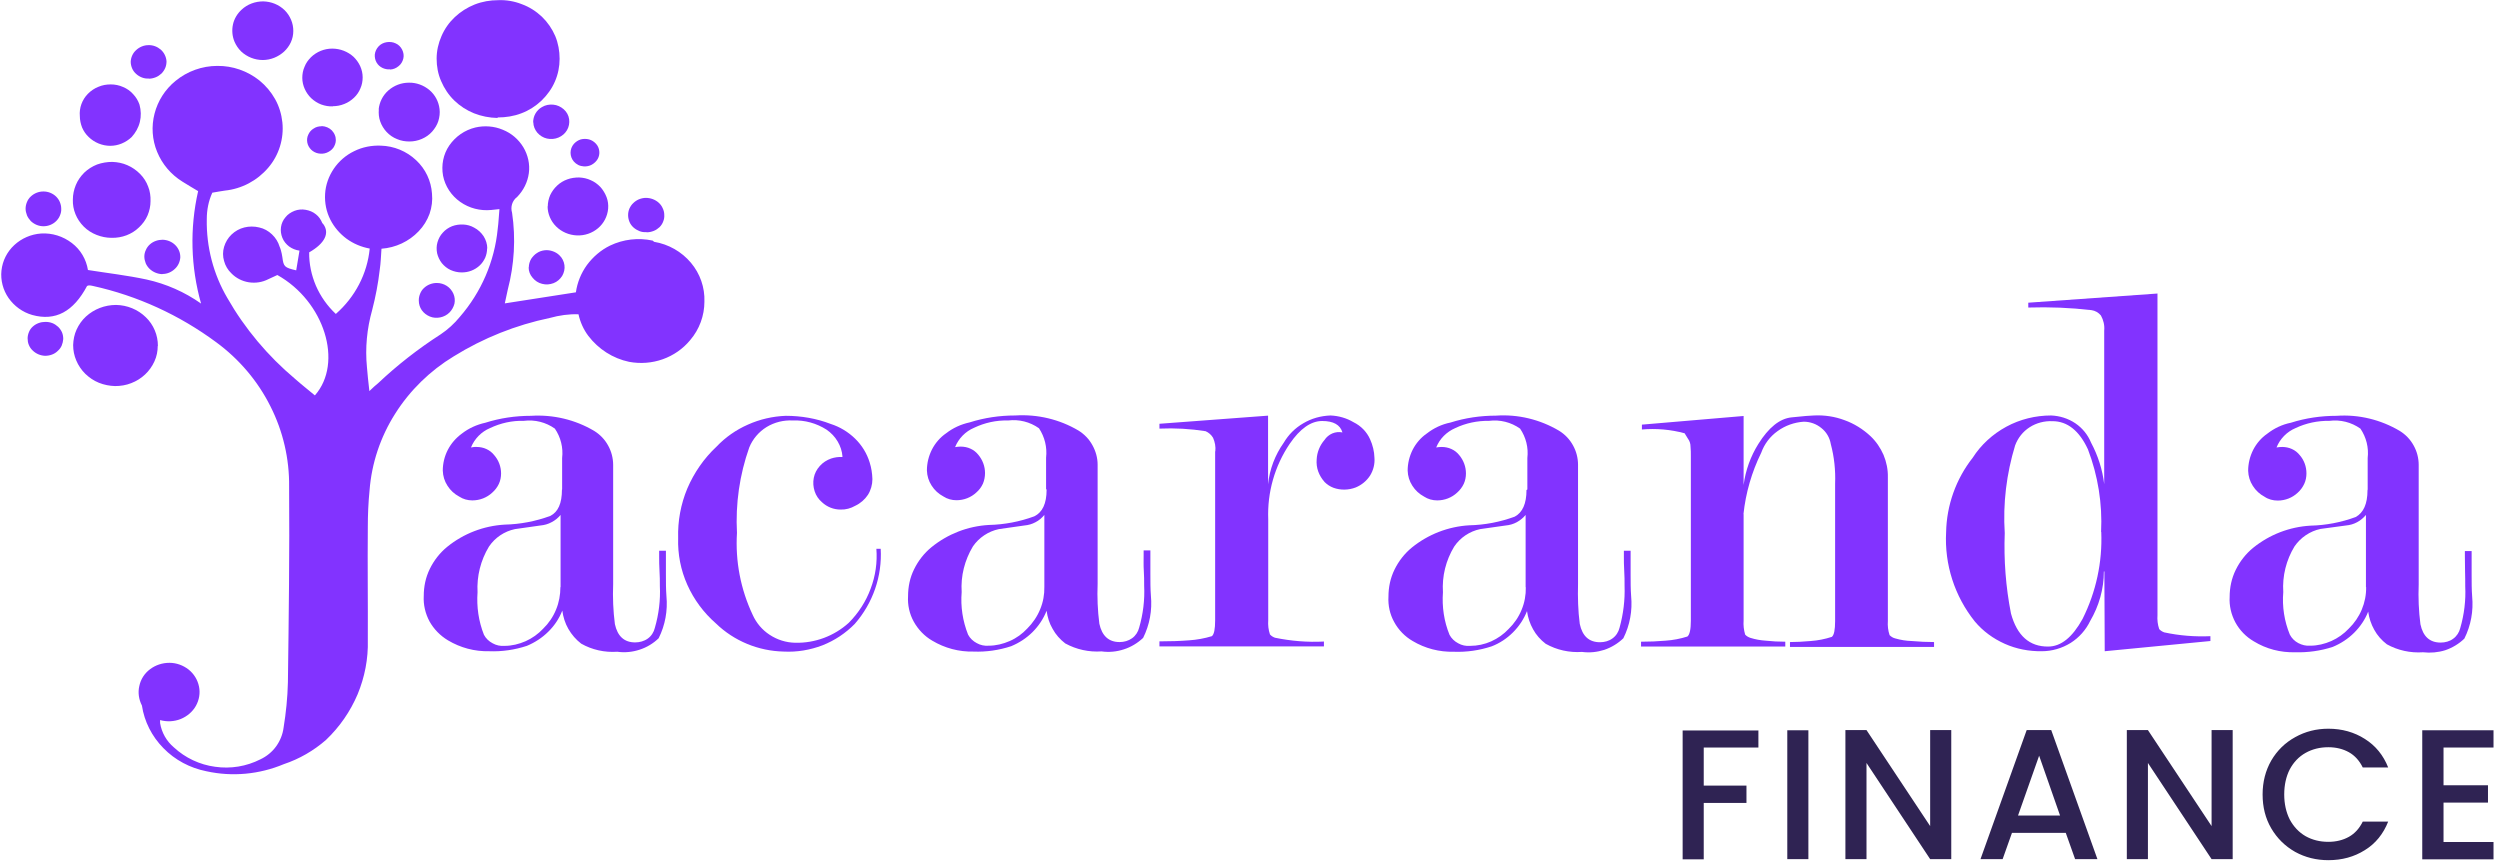
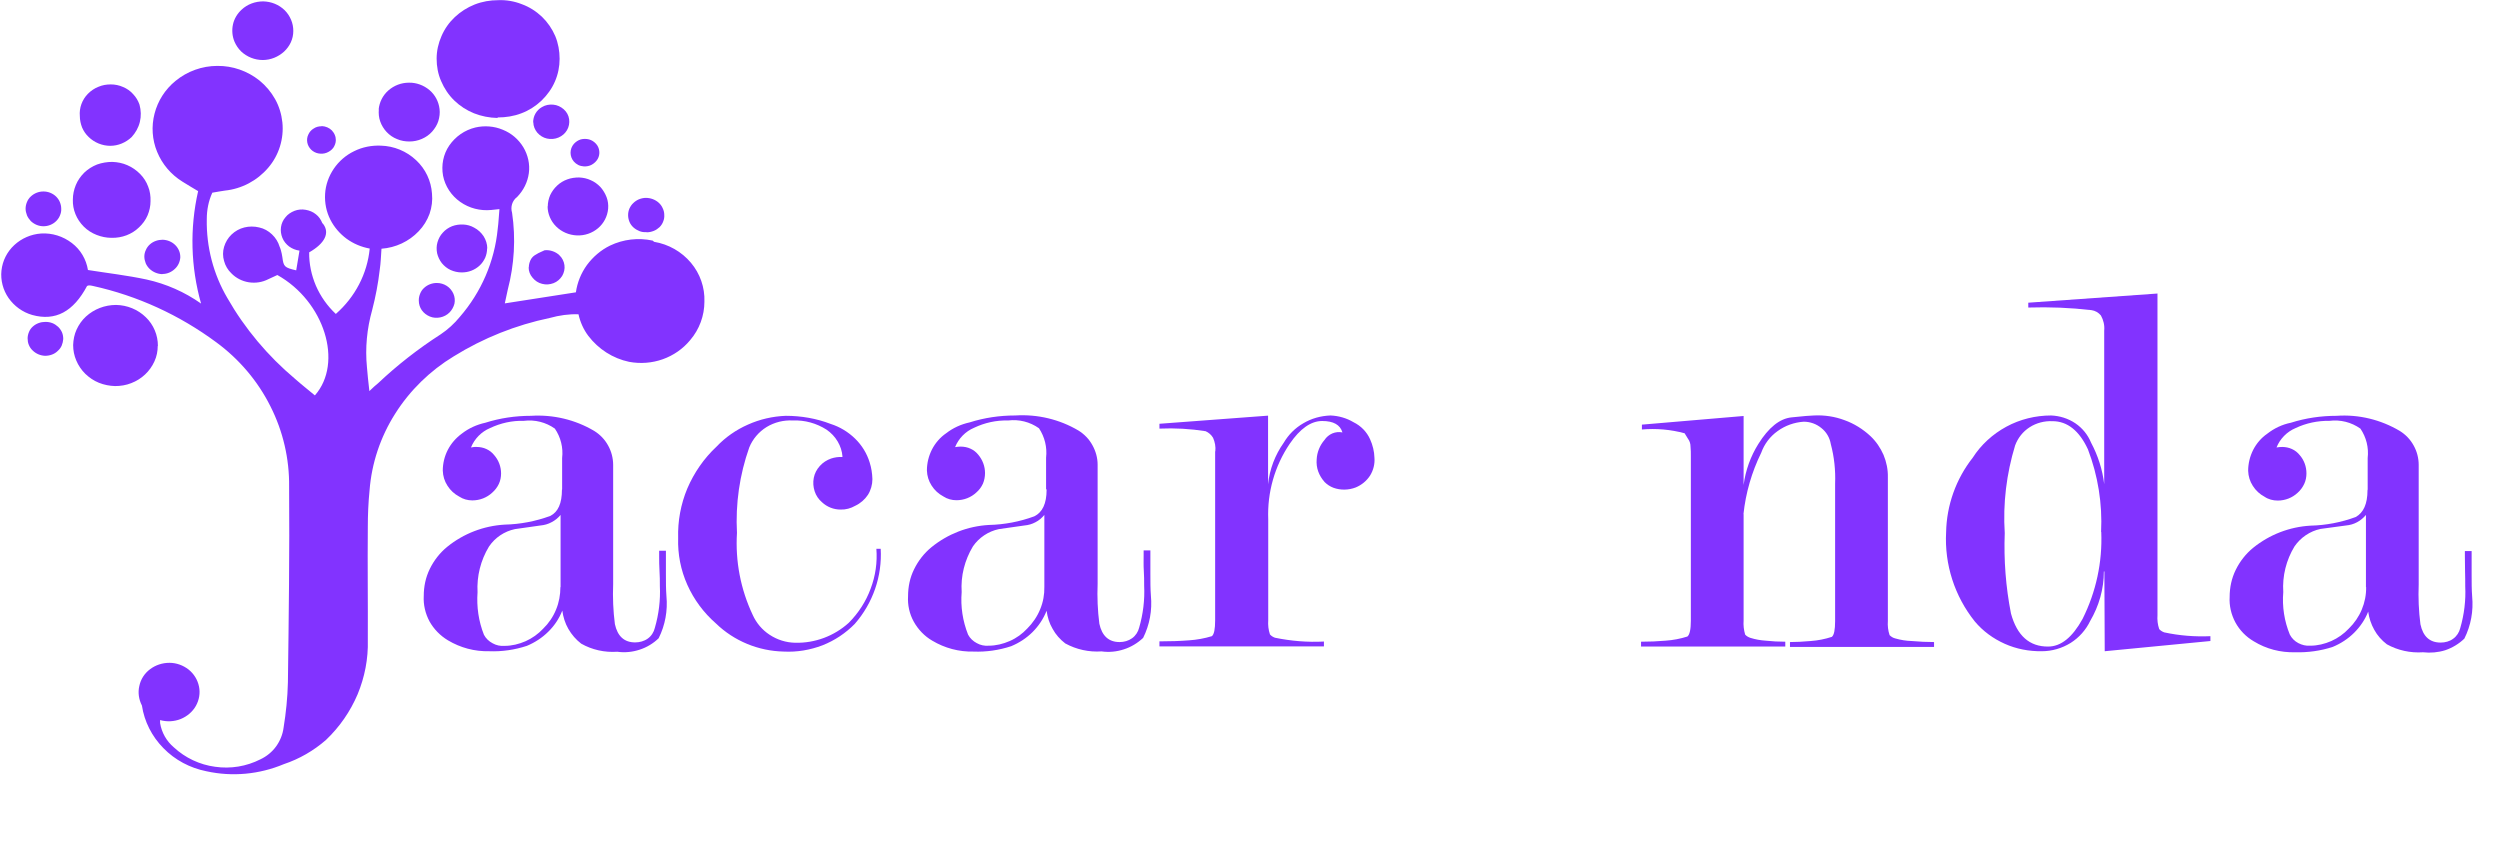
<svg xmlns="http://www.w3.org/2000/svg" width="377" height="130" viewBox="0 0 377 130" fill="none">
  <g clip-path="url(#clip0_1506_126)">
-     <path d="M265.167 110.125V112.733H256.924V118.472H263.367V121.08H256.924V129.583H253.742V110.151H265.193L265.167 110.125ZM272.705 110.125V129.557H269.523V110.125H272.705ZM294.25 129.557H291.068L281.469 115.055V129.557H278.287V110.099H281.469L291.068 124.575V110.099H294.25V129.557ZM311.544 125.592H303.405L301.997 129.557H298.658L305.623 110.099H309.326L316.291 129.557H312.926L311.517 125.592H311.544ZM310.657 122.984L307.501 113.959L304.318 122.984H310.657ZM336.688 129.557H333.506L323.907 115.055V129.557H320.725V110.099H323.907L333.506 124.575V110.099H336.688V129.557ZM341.201 119.802C341.201 117.898 341.644 116.202 342.505 114.69C343.392 113.177 344.591 112.003 346.104 111.168C347.643 110.307 349.313 109.89 351.112 109.89C353.173 109.89 355.025 110.412 356.616 111.429C358.233 112.446 359.407 113.881 360.137 115.733H356.303C355.807 114.716 355.103 113.933 354.216 113.438C353.33 112.942 352.286 112.681 351.112 112.681C349.834 112.681 348.687 112.968 347.669 113.542C346.652 114.116 345.87 114.95 345.296 116.02C344.748 117.089 344.461 118.367 344.461 119.802C344.461 121.237 344.748 122.489 345.296 123.584C345.87 124.653 346.678 125.514 347.669 126.088C348.687 126.662 349.834 126.949 351.112 126.949C352.286 126.949 353.33 126.688 354.216 126.192C355.103 125.697 355.807 124.914 356.303 123.897H360.137C359.407 125.749 358.233 127.21 356.616 128.201C354.999 129.218 353.173 129.714 351.112 129.714C349.287 129.714 347.617 129.296 346.104 128.462C344.591 127.601 343.392 126.427 342.505 124.914C341.618 123.401 341.201 121.706 341.201 119.802ZM368.484 112.707V118.419H375.188V121.028H368.484V126.975H376.022V129.583H365.276V110.125H376.022V112.733H368.484V112.707Z" fill="#2F2353" />
    <path d="M75.051 17.711C76.277 17.711 77.477 17.529 78.625 17.085C79.746 16.668 80.764 16.016 81.65 15.181C82.511 14.346 83.216 13.381 83.685 12.286C84.154 11.216 84.389 10.043 84.389 8.869C84.389 7.695 84.18 6.521 83.737 5.452C83.268 4.356 82.589 3.365 81.729 2.53C80.842 1.696 79.825 1.044 78.677 0.626C77.555 0.183 76.329 -0.026 75.129 0.026C73.93 0.026 72.704 0.235 71.582 0.678C70.461 1.122 69.443 1.774 68.582 2.583C67.722 3.391 67.044 4.356 66.574 5.452C66.105 6.521 65.844 7.669 65.844 8.843C65.844 10.016 66.052 11.164 66.522 12.233C66.991 13.329 67.644 14.32 68.504 15.155C69.365 15.99 70.382 16.642 71.478 17.085C72.599 17.529 73.799 17.763 75.025 17.789" fill="#8233FF" />
    <path d="M23.812 52.168C23.812 51.359 23.656 50.55 23.343 49.82C23.03 49.064 22.56 48.386 21.986 47.838C20.787 46.664 19.169 46.012 17.5 45.986C15.805 45.986 14.187 46.612 12.961 47.733C12.361 48.281 11.892 48.959 11.553 49.69C11.214 50.42 11.057 51.229 11.031 52.037C11.031 52.846 11.188 53.628 11.501 54.359C11.814 55.115 12.283 55.793 12.857 56.367C13.457 56.941 14.135 57.41 14.918 57.724C15.7 58.036 16.509 58.193 17.343 58.219C18.178 58.219 19.013 58.089 19.795 57.776C21.36 57.176 22.612 56.002 23.291 54.489C23.63 53.759 23.786 52.95 23.786 52.168" fill="#8233FF" />
    <path d="M16.857 35.865C18.395 35.891 19.882 35.344 20.978 34.274C21.525 33.752 21.969 33.153 22.256 32.474C22.543 31.796 22.699 31.066 22.699 30.335C22.725 29.579 22.621 28.823 22.334 28.118C22.073 27.414 21.656 26.762 21.108 26.214C20.56 25.667 19.934 25.223 19.204 24.91C18.5 24.597 17.717 24.441 16.935 24.415C16.152 24.415 15.37 24.545 14.639 24.806C13.909 25.093 13.257 25.51 12.709 26.032C12.161 26.579 11.718 27.206 11.431 27.91C11.144 28.614 10.988 29.344 10.988 30.101C10.962 30.857 11.092 31.588 11.379 32.292C11.666 32.996 12.083 33.622 12.631 34.17C13.179 34.718 13.831 35.135 14.561 35.422C15.291 35.709 16.048 35.865 16.83 35.865" fill="#8233FF" />
    <path d="M39.614 9.051C40.813 9.051 41.961 8.582 42.848 7.773C43.265 7.382 43.63 6.886 43.865 6.365C44.1 5.843 44.23 5.269 44.23 4.669C44.23 4.095 44.126 3.522 43.891 2.974C43.657 2.426 43.343 1.957 42.926 1.539C42.065 0.705 40.918 0.235 39.692 0.209C38.492 0.209 37.318 0.626 36.431 1.461C35.779 2.061 35.31 2.843 35.127 3.704C34.944 4.565 35.023 5.478 35.362 6.286C35.597 6.834 35.936 7.33 36.353 7.747C37.24 8.582 38.414 9.051 39.64 9.051" fill="#8233FF" />
-     <path d="M50.177 16.015C50.777 16.015 51.35 15.911 51.924 15.676C52.472 15.468 52.968 15.129 53.385 14.737C53.802 14.346 54.141 13.851 54.35 13.329C54.585 12.807 54.689 12.233 54.689 11.659C54.689 11.086 54.559 10.512 54.324 9.99C54.089 9.468 53.75 8.999 53.333 8.582C52.446 7.773 51.298 7.33 50.098 7.33C48.899 7.33 47.751 7.799 46.89 8.634C46.473 9.051 46.134 9.521 45.925 10.068C45.69 10.59 45.586 11.164 45.586 11.738C45.586 12.312 45.716 12.885 45.951 13.407C46.186 13.929 46.525 14.424 46.942 14.816C47.36 15.207 47.881 15.546 48.429 15.755C49.003 15.963 49.603 16.068 50.203 16.041" fill="#8233FF" />
    <path d="M57.128 16.485C57.075 17.111 57.128 17.737 57.336 18.311C57.545 18.911 57.884 19.458 58.301 19.902C58.745 20.371 59.267 20.736 59.866 20.971C60.466 21.232 61.092 21.336 61.745 21.336C62.397 21.336 63.023 21.206 63.623 20.945C64.222 20.684 64.744 20.319 65.161 19.85C65.579 19.38 65.918 18.832 66.1 18.259C66.283 17.659 66.361 17.033 66.283 16.433C66.153 15.337 65.631 14.32 64.77 13.589C63.909 12.859 62.788 12.442 61.666 12.468C60.519 12.468 59.423 12.885 58.562 13.642C57.728 14.372 57.206 15.415 57.102 16.511" fill="#8233FF" />
    <path d="M16.63 21.989C17.83 21.989 18.977 21.493 19.838 20.684C20.438 20.032 20.881 19.25 21.09 18.389C21.299 17.528 21.273 16.642 21.038 15.781C20.829 15.181 20.516 14.659 20.073 14.19C19.655 13.72 19.134 13.355 18.56 13.12C17.986 12.859 17.334 12.729 16.708 12.729C16.056 12.729 15.43 12.833 14.83 13.094C14.23 13.329 13.708 13.694 13.265 14.137C12.822 14.581 12.482 15.129 12.274 15.703C12.065 16.276 11.987 16.902 12.039 17.502C12.039 18.102 12.169 18.676 12.378 19.224C12.613 19.772 12.952 20.267 13.369 20.658C14.23 21.493 15.404 21.989 16.63 21.989Z" fill="#8233FF" />
    <path d="M82.578 31.092C82.578 32.239 83.048 33.335 83.856 34.143C84.691 34.978 85.812 35.448 86.986 35.5C88.16 35.552 89.308 35.161 90.195 34.404C91.055 33.674 91.603 32.63 91.707 31.483C91.76 30.883 91.681 30.283 91.473 29.735C91.264 29.188 90.951 28.666 90.56 28.222C90.142 27.779 89.647 27.414 89.099 27.179C88.551 26.918 87.951 26.788 87.325 26.762C86.725 26.762 86.126 26.84 85.552 27.049C84.978 27.257 84.456 27.57 84.013 27.988C83.569 28.405 83.23 28.875 82.969 29.422C82.735 29.97 82.604 30.544 82.604 31.144" fill="#8233FF" />
    <path d="M73.481 37.456C73.481 36.804 73.272 36.178 72.933 35.631C72.568 35.083 72.098 34.639 71.498 34.326C71.003 34.039 70.429 33.883 69.855 33.857C69.281 33.831 68.707 33.909 68.16 34.118C67.638 34.326 67.142 34.666 66.777 35.083C66.386 35.5 66.125 35.996 65.969 36.544C65.812 37.091 65.812 37.639 65.916 38.187C66.047 38.734 66.282 39.23 66.621 39.673C66.986 40.117 67.429 40.482 67.951 40.717C68.473 40.952 69.046 41.082 69.62 41.082C70.116 41.082 70.612 41.004 71.081 40.821C71.55 40.639 71.968 40.378 72.333 40.039C72.698 39.7 72.959 39.308 73.168 38.865C73.35 38.422 73.455 37.952 73.455 37.456" fill="#8233FF" />
    <path d="M80.424 18.441C80.424 19.015 80.659 19.563 81.024 20.006C81.416 20.45 81.911 20.763 82.485 20.893C83.059 21.024 83.685 20.971 84.233 20.737C84.781 20.502 85.224 20.111 85.511 19.615C85.798 19.12 85.902 18.546 85.824 17.972C85.746 17.398 85.459 16.876 85.015 16.485C84.572 16.094 84.024 15.833 83.424 15.781C82.824 15.729 82.25 15.833 81.729 16.146C81.311 16.381 80.972 16.72 80.737 17.137C80.503 17.555 80.398 17.998 80.398 18.468" fill="#8233FF" />
    <path d="M97.536 35.031C97.901 35.031 98.24 34.953 98.58 34.822C98.919 34.692 99.206 34.483 99.466 34.248C99.701 34.014 99.91 33.701 100.014 33.388C100.145 33.075 100.197 32.736 100.171 32.397C100.171 32.057 100.092 31.718 99.936 31.405C99.806 31.092 99.597 30.805 99.336 30.571C98.814 30.101 98.11 29.84 97.406 29.84C97.041 29.84 96.702 29.919 96.362 30.049C96.049 30.179 95.737 30.388 95.502 30.623C95.241 30.858 95.058 31.145 94.902 31.484C94.641 32.136 94.667 32.84 94.928 33.466C95.058 33.779 95.267 34.066 95.528 34.301C95.789 34.535 96.102 34.718 96.415 34.848C96.754 34.979 97.093 35.031 97.458 35.005" fill="#8233FF" />
    <path d="M24.504 41.317C25.209 41.317 25.861 41.03 26.356 40.56C26.852 40.117 27.139 39.491 27.191 38.813C27.191 38.474 27.139 38.135 27.008 37.822C26.878 37.509 26.695 37.222 26.435 36.961C25.939 36.465 25.261 36.178 24.53 36.152C23.826 36.152 23.122 36.387 22.6 36.857C22.34 37.091 22.131 37.378 22 37.691C21.844 38.004 21.766 38.343 21.766 38.682C21.766 39.022 21.844 39.361 21.974 39.7C22.105 40.013 22.313 40.3 22.548 40.534C23.07 41.03 23.748 41.317 24.478 41.343" fill="#8233FF" />
    <path d="M63.156 45.334C63.156 45.855 63.313 46.351 63.6 46.769C63.913 47.212 64.33 47.525 64.826 47.734C65.321 47.942 65.869 47.968 66.391 47.864C66.912 47.76 67.408 47.499 67.773 47.134C68.138 46.769 68.399 46.299 68.529 45.803C68.634 45.308 68.582 44.76 68.373 44.291C68.164 43.821 67.825 43.404 67.382 43.117C66.938 42.83 66.417 42.673 65.869 42.673C65.165 42.673 64.46 42.934 63.939 43.43C63.678 43.664 63.495 43.951 63.365 44.264C63.234 44.577 63.156 44.916 63.156 45.256" fill="#8233FF" />
-     <path d="M22.424 11.868C22.789 11.868 23.128 11.79 23.467 11.659C23.806 11.529 24.093 11.32 24.354 11.086C24.589 10.851 24.797 10.538 24.928 10.225C25.058 9.912 25.11 9.573 25.11 9.234C25.058 8.556 24.745 7.93 24.25 7.486C23.728 7.043 23.076 6.782 22.372 6.808C21.693 6.808 21.015 7.095 20.52 7.564C20.024 8.008 19.737 8.66 19.711 9.312C19.711 9.651 19.789 9.99 19.92 10.303C20.05 10.616 20.259 10.903 20.52 11.138C20.78 11.373 21.067 11.555 21.406 11.686C21.745 11.816 22.084 11.868 22.45 11.842" fill="#8233FF" />
    <path d="M6.572 34.118C7.276 34.118 7.981 33.831 8.476 33.335C8.711 33.1 8.92 32.814 9.05 32.474C9.18 32.161 9.259 31.823 9.233 31.457C9.233 31.118 9.154 30.779 9.024 30.466C8.894 30.153 8.685 29.866 8.45 29.631C7.928 29.136 7.25 28.875 6.546 28.875C5.842 28.875 5.164 29.136 4.642 29.631C4.381 29.866 4.198 30.153 4.068 30.466C3.938 30.779 3.859 31.118 3.859 31.457C3.859 31.796 3.938 32.136 4.068 32.474C4.198 32.788 4.407 33.075 4.642 33.335C5.164 33.831 5.842 34.118 6.546 34.118" fill="#8233FF" />
-     <path d="M79.719 40.325C79.719 40.899 79.927 41.447 80.319 41.89C80.684 42.334 81.179 42.673 81.753 42.803C82.327 42.96 82.927 42.908 83.475 42.699C84.023 42.49 84.466 42.099 84.779 41.603C85.066 41.108 85.196 40.534 85.118 39.986C85.04 39.413 84.779 38.891 84.362 38.5C84.075 38.213 83.71 38.004 83.318 37.874C82.927 37.743 82.51 37.691 82.118 37.743C81.701 37.795 81.31 37.926 80.971 38.16C80.632 38.369 80.345 38.682 80.11 39.021C79.875 39.413 79.745 39.882 79.745 40.325" fill="#8233FF" />
+     <path d="M79.719 40.325C79.719 40.899 79.927 41.447 80.319 41.89C80.684 42.334 81.179 42.673 81.753 42.803C82.327 42.96 82.927 42.908 83.475 42.699C84.023 42.49 84.466 42.099 84.779 41.603C85.066 41.108 85.196 40.534 85.118 39.986C85.04 39.413 84.779 38.891 84.362 38.5C84.075 38.213 83.71 38.004 83.318 37.874C82.927 37.743 82.51 37.691 82.118 37.743C80.632 38.369 80.345 38.682 80.11 39.021C79.875 39.413 79.745 39.882 79.745 40.325" fill="#8233FF" />
    <path d="M6.825 48.542C6.146 48.542 5.468 48.777 4.947 49.246C4.686 49.481 4.503 49.742 4.373 50.055C4.242 50.368 4.164 50.707 4.164 51.02C4.164 51.359 4.216 51.698 4.347 52.011C4.477 52.324 4.66 52.611 4.92 52.846C5.416 53.341 6.094 53.628 6.799 53.654C7.503 53.654 8.207 53.42 8.703 52.924C8.963 52.689 9.172 52.428 9.303 52.115C9.433 51.802 9.511 51.463 9.537 51.124C9.537 50.785 9.485 50.446 9.355 50.133C9.224 49.82 9.016 49.533 8.781 49.298C8.52 49.064 8.233 48.855 7.894 48.725C7.555 48.594 7.216 48.542 6.851 48.542H6.825Z" fill="#8233FF" />
-     <path d="M58.842 10.486C59.311 10.46 59.755 10.277 60.12 9.964C60.485 9.677 60.72 9.26 60.824 8.816C60.929 8.373 60.85 7.904 60.642 7.486C60.433 7.069 60.094 6.73 59.677 6.547C59.259 6.339 58.764 6.286 58.294 6.365C57.825 6.443 57.407 6.652 57.094 6.991C56.781 7.33 56.573 7.747 56.52 8.217C56.494 8.634 56.573 9.051 56.781 9.416C56.99 9.782 57.303 10.069 57.694 10.251C58.033 10.408 58.425 10.486 58.816 10.46" fill="#8233FF" />
    <path d="M48.479 19.041C48.061 19.041 47.644 19.146 47.305 19.38C46.94 19.589 46.653 19.928 46.496 20.293C46.314 20.658 46.262 21.076 46.34 21.493C46.418 21.91 46.627 22.276 46.914 22.562C47.201 22.849 47.592 23.058 48.009 23.136C48.427 23.215 48.87 23.189 49.261 23.032C49.653 22.875 49.992 22.641 50.252 22.302C50.487 21.963 50.644 21.545 50.644 21.128C50.644 20.867 50.592 20.58 50.487 20.345C50.383 20.085 50.226 19.876 50.044 19.667C49.653 19.276 49.105 19.041 48.531 19.015" fill="#8233FF" />
    <path d="M88.021 25.093C88.439 25.119 88.882 25.04 89.247 24.832C89.612 24.623 89.925 24.336 90.134 23.971C90.343 23.606 90.421 23.189 90.369 22.771C90.317 22.354 90.16 21.989 89.873 21.676C89.586 21.363 89.221 21.128 88.83 21.024C88.413 20.919 87.995 20.919 87.578 21.024C87.161 21.154 86.822 21.389 86.535 21.702C86.222 22.067 86.039 22.536 86.039 23.032C86.039 23.528 86.222 23.997 86.535 24.362C86.717 24.571 86.952 24.753 87.213 24.884C87.474 25.014 87.761 25.067 88.047 25.093" fill="#8233FF" />
    <path d="M98.426 36.283C96.261 35.813 93.992 36.074 91.984 37.039C90.601 37.717 89.427 38.734 88.514 39.96C87.628 41.186 87.054 42.595 86.845 44.082L76.125 45.751L76.568 43.69C77.559 39.908 77.794 35.944 77.22 32.083C77.09 31.666 77.09 31.196 77.22 30.779C77.351 30.362 77.612 29.97 77.977 29.709C78.942 28.718 79.568 27.466 79.75 26.11C79.933 24.754 79.62 23.371 78.916 22.197C78.185 20.998 77.116 20.085 75.812 19.563C74.507 19.015 73.047 18.911 71.691 19.224C70.073 19.615 68.691 20.58 67.752 21.937C66.839 23.267 66.526 24.91 66.813 26.501C67.126 28.092 68.065 29.501 69.395 30.44C70.751 31.405 72.421 31.822 74.064 31.666L75.316 31.535C75.212 32.605 75.186 33.57 75.055 34.509C74.586 39.413 72.577 44.056 69.343 47.785C68.508 48.803 67.543 49.69 66.448 50.42C63.083 52.585 59.901 55.063 57.005 57.802C56.666 58.089 56.301 58.375 55.701 58.975C55.545 57.541 55.414 56.445 55.336 55.376C55.049 52.48 55.336 49.559 56.119 46.768C56.64 44.76 57.032 42.725 57.266 40.665C57.423 39.647 57.449 38.578 57.527 37.508C59.666 37.352 61.674 36.413 63.135 34.874C63.865 34.118 64.413 33.231 64.778 32.24C65.117 31.248 65.248 30.231 65.144 29.188C65.013 27.284 64.178 25.484 62.744 24.154C61.309 22.797 59.405 22.015 57.423 21.963C56.04 21.91 54.658 22.171 53.406 22.797C52.154 23.397 51.084 24.336 50.328 25.458C49.572 26.579 49.102 27.884 49.024 29.24C48.946 30.596 49.206 31.927 49.832 33.153C50.406 34.274 51.241 35.239 52.258 35.996C53.301 36.752 54.475 37.248 55.753 37.482C55.388 41.291 53.536 44.812 50.641 47.342C49.363 46.142 48.346 44.708 47.641 43.09C46.963 41.499 46.598 39.778 46.624 38.056C48.998 36.7 49.754 35.135 48.737 33.779L48.606 33.648C48.398 33.127 48.085 32.657 47.641 32.318C47.198 31.953 46.676 31.744 46.102 31.64C45.529 31.535 44.955 31.587 44.407 31.796C43.885 32.005 43.39 32.318 43.051 32.761C42.685 33.179 42.451 33.7 42.373 34.248C42.294 34.796 42.373 35.344 42.581 35.865C42.79 36.387 43.155 36.83 43.598 37.169C44.068 37.508 44.59 37.717 45.163 37.795C45.007 38.734 44.85 39.752 44.668 40.769C42.894 40.352 42.764 40.221 42.581 38.787C42.529 38.422 42.451 38.056 42.346 37.691C42.294 37.535 42.242 37.352 42.164 37.196C41.955 36.491 41.564 35.865 41.016 35.344C40.468 34.822 39.816 34.457 39.086 34.3C38.356 34.118 37.573 34.118 36.843 34.3C36.112 34.483 35.46 34.848 34.913 35.37C34.391 35.865 34 36.517 33.791 37.222C33.582 37.926 33.582 38.656 33.791 39.361C33.974 40.065 34.365 40.717 34.886 41.212C35.591 41.943 36.53 42.412 37.521 42.569C38.538 42.725 39.556 42.569 40.468 42.099L41.825 41.473C48.919 45.438 51.815 54.698 47.485 59.627C46.494 58.793 45.45 57.984 44.485 57.123C40.39 53.68 36.921 49.559 34.287 44.942C32.174 41.343 31.104 37.222 31.183 33.048C31.183 31.666 31.444 30.309 32.017 29.057C32.669 28.953 33.295 28.823 33.895 28.744C36.452 28.484 38.799 27.232 40.442 25.301C41.251 24.362 41.851 23.267 42.216 22.093C42.581 20.919 42.712 19.667 42.581 18.441C42.451 17.215 42.086 16.016 41.486 14.946C40.886 13.877 40.077 12.912 39.112 12.129C37.312 10.695 35.069 9.912 32.774 9.938C30.478 9.938 28.235 10.747 26.462 12.207C24.896 13.486 23.801 15.207 23.305 17.137C22.81 19.041 22.94 21.076 23.697 22.902C24.453 24.754 25.783 26.319 27.505 27.388C28.287 27.884 29.096 28.353 29.878 28.823C28.6 34.431 28.757 40.247 30.322 45.777C27.844 44.029 25.053 42.803 22.105 42.151C19.184 41.525 16.211 41.186 13.263 40.717C13.002 39.1 12.142 37.639 10.837 36.648C9.507 35.63 7.864 35.109 6.194 35.213C4.682 35.318 3.247 35.944 2.152 36.961C1.056 37.978 0.378 39.334 0.221 40.795C0.065 42.256 0.456 43.742 1.291 44.942C2.152 46.168 3.404 47.081 4.864 47.499C8.359 48.464 11.072 47.003 13.133 43.117C13.211 43.09 13.315 43.064 13.394 43.038C13.602 43.038 13.785 43.064 13.993 43.117C20.749 44.603 27.087 47.525 32.617 51.62C36.06 54.15 38.877 57.462 40.781 61.271C42.685 65.027 43.651 69.2 43.598 73.4C43.677 83.233 43.546 93.067 43.416 102.9C43.364 105.196 43.129 107.491 42.764 109.734C42.633 110.751 42.242 111.716 41.642 112.551C41.042 113.386 40.208 114.064 39.269 114.507C37.156 115.577 34.782 115.968 32.435 115.629C30.113 115.316 27.948 114.299 26.227 112.708C25.105 111.769 24.375 110.464 24.14 109.03C24.14 108.873 24.14 108.743 24.14 108.586C25.157 108.873 26.253 108.821 27.244 108.43C28.209 108.039 29.044 107.334 29.539 106.448C30.035 105.561 30.218 104.517 30.009 103.526C29.8 102.509 29.252 101.622 28.444 100.97C27.609 100.318 26.592 99.953 25.549 99.953C24.479 99.953 23.462 100.292 22.627 100.918C21.793 101.544 21.219 102.431 21.01 103.448C20.775 104.439 20.932 105.482 21.401 106.395C21.766 108.821 22.914 111.064 24.636 112.812C26.383 114.612 28.652 115.812 31.131 116.307C35.043 117.168 39.112 116.777 42.79 115.238C45.137 114.455 47.302 113.203 49.154 111.586C51.215 109.63 52.832 107.282 53.928 104.7C54.997 102.118 55.545 99.327 55.467 96.536C55.493 90.85 55.414 85.163 55.467 79.477C55.467 77.651 55.545 75.799 55.727 73.974C56.04 69.852 57.371 65.888 59.588 62.392C61.805 58.871 64.857 55.898 68.43 53.733C72.89 50.968 77.794 49.011 82.933 47.942C84.341 47.551 85.802 47.342 87.236 47.394C87.497 48.568 87.993 49.69 88.723 50.655C90.236 52.637 92.401 54.046 94.879 54.567C96.574 54.88 98.322 54.75 99.939 54.176C101.556 53.602 102.991 52.611 104.086 51.281C105.469 49.663 106.225 47.603 106.225 45.49C106.303 43.351 105.573 41.265 104.191 39.621C102.782 37.952 100.826 36.83 98.635 36.465" fill="#8233FF" />
    <path d="M84.535 88.554V77.651C84.169 78.095 83.7 78.486 83.178 78.747C82.657 79.034 82.083 79.19 81.509 79.242C80.205 79.425 78.9 79.608 77.648 79.79C76.057 80.129 74.649 81.068 73.736 82.425C72.484 84.485 71.884 86.885 72.014 89.311C71.858 91.502 72.171 93.693 72.98 95.727C73.266 96.275 73.736 96.719 74.284 97.005C74.832 97.318 75.457 97.449 76.084 97.397C77.179 97.397 78.248 97.136 79.266 96.692C80.257 96.249 81.17 95.597 81.9 94.814C82.735 94.006 83.413 93.015 83.856 91.919C84.3 90.85 84.508 89.702 84.508 88.528L84.535 88.554ZM84.769 73.817V69.07C84.952 67.505 84.561 65.94 83.674 64.636C82.317 63.67 80.648 63.253 79.005 63.462C77.231 63.41 75.484 63.801 73.892 64.557C72.588 65.105 71.545 66.174 71.023 67.479C71.31 67.427 71.597 67.374 71.884 67.4C72.38 67.4 72.901 67.505 73.345 67.713C73.814 67.922 74.206 68.235 74.519 68.626C75.197 69.409 75.562 70.374 75.562 71.391C75.562 71.939 75.457 72.487 75.223 72.982C74.988 73.478 74.649 73.921 74.232 74.287C73.423 75.043 72.353 75.46 71.232 75.46C70.528 75.46 69.85 75.278 69.25 74.886C68.519 74.495 67.919 73.947 67.476 73.243C67.032 72.565 66.798 71.782 66.772 70.974C66.772 69.878 67.032 68.809 67.528 67.844C68.024 66.879 68.754 66.044 69.641 65.392C70.684 64.583 71.884 64.036 73.188 63.749C75.405 63.044 77.727 62.705 80.074 62.705C83.413 62.497 86.726 63.279 89.595 64.975C90.482 65.522 91.212 66.279 91.708 67.192C92.203 68.079 92.464 69.096 92.464 70.113V88.085C92.386 90.093 92.464 92.102 92.725 94.11C93.116 95.936 94.133 96.875 95.777 96.875C96.455 96.875 97.133 96.692 97.681 96.301C98.228 95.91 98.594 95.336 98.75 94.684C99.35 92.623 99.611 90.484 99.507 88.372C99.507 87.615 99.507 86.859 99.454 86.102C99.402 85.346 99.402 84.564 99.402 83.781V83.051H100.42V86.624C100.42 87.798 100.42 88.867 100.498 89.885C100.706 92.076 100.315 94.267 99.324 96.249C98.515 97.031 97.524 97.631 96.455 97.971C95.359 98.336 94.212 98.44 93.09 98.284C91.186 98.414 89.282 97.997 87.639 97.058C86.856 96.458 86.204 95.701 85.708 94.84C85.213 93.98 84.926 93.041 84.795 92.076C84.326 93.275 83.596 94.371 82.683 95.258C81.77 96.171 80.648 96.901 79.448 97.397C77.622 97.997 75.692 98.284 73.762 98.205C71.571 98.257 69.432 97.684 67.554 96.562C66.38 95.858 65.415 94.867 64.763 93.693C64.137 92.519 63.824 91.189 63.902 89.859C63.902 88.45 64.189 87.067 64.815 85.789C65.441 84.511 66.328 83.364 67.45 82.451C69.902 80.468 72.927 79.295 76.11 79.112C78.457 79.06 80.752 78.616 82.97 77.808C84.169 77.208 84.743 75.904 84.743 73.817H84.769Z" fill="#8233FF" />
    <path d="M127.046 68.861C126.993 68.052 126.733 67.27 126.315 66.566C125.898 65.861 125.324 65.261 124.646 64.792C123.133 63.827 121.359 63.331 119.586 63.409C118.177 63.331 116.795 63.67 115.595 64.4C114.421 65.131 113.508 66.2 112.987 67.478C111.526 71.6 110.9 75.982 111.135 80.364C110.874 84.615 111.682 88.867 113.508 92.727C114.056 93.953 114.943 94.997 116.064 95.727C117.212 96.483 118.542 96.901 119.899 96.927C122.898 97.005 125.794 95.909 127.985 93.927C129.445 92.466 130.593 90.693 131.297 88.763C132.028 86.832 132.315 84.798 132.158 82.763H132.81C133.045 86.885 131.636 90.954 128.898 94.084C127.515 95.492 125.872 96.588 124.02 97.318C122.168 98.022 120.186 98.361 118.203 98.257C114.369 98.179 110.691 96.666 107.952 94.005C106.101 92.388 104.64 90.406 103.649 88.189C102.657 85.972 102.188 83.572 102.266 81.146C102.188 78.59 102.657 76.034 103.649 73.66C104.666 71.287 106.153 69.122 108.057 67.348C109.387 65.939 111.004 64.818 112.778 64.035C114.578 63.227 116.508 62.783 118.49 62.705C120.812 62.705 123.107 63.096 125.272 63.931C126.654 64.374 127.906 65.131 128.95 66.148C129.967 67.139 130.723 68.365 131.141 69.722C131.402 70.53 131.532 71.391 131.558 72.252C131.558 73.086 131.323 73.921 130.88 74.625C130.41 75.33 129.758 75.903 128.976 76.269C128.298 76.66 127.541 76.868 126.759 76.842C125.715 76.842 124.724 76.451 123.968 75.747C123.446 75.303 123.055 74.73 122.846 74.078C122.638 73.425 122.585 72.747 122.716 72.069C122.846 71.391 123.159 70.791 123.629 70.269C124.098 69.748 124.672 69.382 125.324 69.148C125.872 68.965 126.446 68.887 127.02 68.913" fill="#8233FF" />
    <path d="M157.488 88.554V77.651C157.123 78.095 156.68 78.486 156.158 78.747C155.636 79.034 155.063 79.19 154.489 79.242C153.185 79.425 151.88 79.608 150.628 79.79C149.037 80.129 147.629 81.068 146.716 82.398C145.464 84.485 144.864 86.859 145.02 89.284C144.838 91.476 145.177 93.667 145.985 95.701C146.272 96.249 146.742 96.692 147.29 96.979C147.837 97.292 148.463 97.423 149.089 97.371C150.185 97.371 151.254 97.11 152.272 96.666C153.289 96.223 154.176 95.571 154.906 94.788C155.741 93.954 156.419 92.962 156.862 91.867C157.306 90.797 157.514 89.65 157.488 88.476V88.528V88.554ZM157.749 73.765V69.018C157.932 67.453 157.541 65.888 156.68 64.583C155.323 63.618 153.654 63.201 152.011 63.41C150.237 63.357 148.49 63.749 146.898 64.505C145.594 65.053 144.551 66.122 144.029 67.427C144.316 67.374 144.603 67.348 144.89 67.348C145.386 67.348 145.907 67.453 146.351 67.661C146.82 67.87 147.211 68.183 147.524 68.574C148.176 69.357 148.542 70.322 148.542 71.339C148.542 71.887 148.437 72.434 148.229 72.93C147.994 73.452 147.655 73.895 147.237 74.26C146.429 75.017 145.359 75.434 144.238 75.434C143.534 75.434 142.855 75.252 142.256 74.86C141.525 74.469 140.925 73.921 140.482 73.217C140.038 72.539 139.804 71.756 139.778 70.948C139.778 69.852 140.038 68.783 140.534 67.792C141.03 66.826 141.76 65.966 142.673 65.34C143.716 64.531 144.916 63.983 146.22 63.697C148.437 62.992 150.759 62.653 153.106 62.653C156.445 62.444 159.758 63.227 162.627 64.922C163.514 65.47 164.244 66.227 164.74 67.139C165.235 68.026 165.522 69.044 165.522 70.061V88.032C165.444 90.041 165.522 92.049 165.783 94.058C166.174 95.884 167.191 96.823 168.835 96.823C169.513 96.823 170.165 96.64 170.713 96.249C171.261 95.858 171.626 95.284 171.782 94.658C172.382 92.597 172.643 90.458 172.539 88.32C172.539 87.563 172.539 86.807 172.486 86.05C172.434 85.294 172.46 84.511 172.46 83.729V82.998H173.478V86.572C173.478 87.746 173.478 88.815 173.556 89.832C173.765 92.023 173.373 94.214 172.382 96.197C171.547 96.979 170.556 97.579 169.487 97.918C168.391 98.283 167.244 98.388 166.122 98.231C164.218 98.362 162.314 97.944 160.644 97.031C159.862 96.431 159.21 95.701 158.74 94.84C158.245 94.006 157.958 93.067 157.827 92.102C157.358 93.301 156.628 94.397 155.715 95.31C154.802 96.223 153.68 96.953 152.48 97.449C150.654 98.049 148.724 98.336 146.794 98.257C144.603 98.309 142.464 97.736 140.586 96.614C139.412 95.936 138.447 94.919 137.795 93.745C137.143 92.571 136.856 91.241 136.934 89.911C136.934 88.502 137.221 87.094 137.847 85.841C138.473 84.563 139.36 83.416 140.482 82.503C142.934 80.52 145.933 79.347 149.116 79.164C151.463 79.112 153.784 78.668 155.976 77.86C157.201 77.26 157.827 75.93 157.827 73.869V73.817L157.749 73.765Z" fill="#8233FF" />
    <path d="M183.269 68.078C183.347 67.374 183.217 66.67 182.93 66.018C182.669 65.574 182.278 65.235 181.808 65.026C179.513 64.661 177.165 64.531 174.844 64.635V63.905L191.224 62.679V73.034C191.459 70.765 192.268 68.626 193.598 66.748C194.302 65.548 195.319 64.531 196.545 63.827C197.771 63.096 199.18 62.705 200.64 62.653C201.866 62.705 203.066 63.044 204.11 63.67C205.231 64.218 206.118 65.131 206.614 66.252C207.005 67.113 207.24 68.078 207.266 69.017C207.344 69.956 207.109 70.895 206.614 71.704C206.092 72.512 205.336 73.138 204.449 73.504C203.379 73.921 202.153 73.947 201.084 73.556C200.588 73.373 200.119 73.06 199.754 72.695C199.336 72.225 198.997 71.678 198.789 71.104C198.58 70.53 198.502 69.904 198.554 69.278C198.606 68.209 199.023 67.165 199.728 66.357C200.014 65.913 200.432 65.574 200.901 65.365C201.397 65.157 201.919 65.105 202.44 65.209C202.101 64.061 201.084 63.487 199.388 63.487C197.693 63.487 196.05 64.635 194.485 66.93C192.215 70.295 191.094 74.26 191.25 78.303V93.536C191.198 94.266 191.276 94.971 191.511 95.675C191.72 95.909 191.981 96.066 192.268 96.17C194.693 96.666 197.171 96.875 199.649 96.744V97.475H174.844V96.718C176.487 96.718 177.974 96.666 179.304 96.562C180.478 96.483 181.625 96.275 182.747 95.936C183.086 95.675 183.243 94.866 183.243 93.562V68.052" fill="#8233FF" />
-     <path d="M230.064 88.555V77.651C229.699 78.095 229.256 78.46 228.734 78.747C228.212 79.034 227.638 79.19 227.064 79.243C225.76 79.425 224.456 79.608 223.204 79.79C221.613 80.129 220.204 81.068 219.292 82.425C218.04 84.485 217.44 86.885 217.596 89.311C217.44 91.502 217.753 93.693 218.587 95.728C218.874 96.275 219.344 96.719 219.891 97.005C220.439 97.319 221.065 97.449 221.691 97.397C222.787 97.397 223.882 97.162 224.873 96.719C225.865 96.275 226.778 95.623 227.508 94.841C228.343 94.032 229.021 93.041 229.464 91.945C229.908 90.876 230.116 89.728 230.09 88.555H230.064ZM230.325 73.817V69.07C230.508 67.505 230.116 65.94 229.229 64.636C227.873 63.671 226.204 63.253 224.56 63.462C222.787 63.436 221.039 63.801 219.448 64.558C218.796 64.844 218.222 65.236 217.727 65.731C217.231 66.227 216.84 66.827 216.579 67.479C216.866 67.427 217.127 67.401 217.414 67.401C217.909 67.401 218.431 67.505 218.874 67.714C219.344 67.922 219.735 68.235 220.048 68.627C220.7 69.409 221.065 70.374 221.065 71.391C221.065 71.939 220.961 72.487 220.726 72.983C220.491 73.478 220.152 73.921 219.735 74.287C218.926 75.043 217.857 75.46 216.735 75.46C216.031 75.46 215.353 75.278 214.753 74.887C214.023 74.495 213.423 73.948 212.979 73.243C212.536 72.565 212.301 71.783 212.275 70.974C212.275 69.879 212.536 68.809 213.031 67.818C213.527 66.853 214.257 65.992 215.17 65.366C216.214 64.558 217.414 63.984 218.718 63.723C220.935 63.019 223.256 62.679 225.578 62.679C228.916 62.445 232.229 63.253 235.098 64.949C235.985 65.496 236.715 66.253 237.211 67.166C237.707 68.053 237.967 69.07 237.967 70.087V88.059C237.915 90.067 237.967 92.076 238.228 94.084C238.62 95.936 239.637 96.849 241.28 96.849C241.958 96.849 242.636 96.666 243.158 96.275C243.706 95.884 244.071 95.31 244.228 94.658C244.801 92.597 245.062 90.459 244.984 88.346C244.984 87.589 244.984 86.833 244.932 86.076C244.88 85.32 244.88 84.538 244.88 83.755V83.051H245.897V86.624C245.897 87.798 245.897 88.868 245.975 89.885C246.184 92.076 245.793 94.267 244.801 96.249C243.993 97.032 243.002 97.632 241.932 97.997C240.863 98.336 239.715 98.466 238.567 98.31C236.663 98.44 234.759 98.023 233.09 97.084C232.307 96.484 231.655 95.754 231.186 94.893C230.716 94.058 230.403 93.119 230.273 92.154C229.803 93.354 229.073 94.449 228.16 95.362C227.247 96.275 226.152 97.005 224.926 97.475C223.1 98.075 221.17 98.362 219.239 98.284C217.048 98.336 214.909 97.788 213.031 96.666C211.858 95.988 210.893 94.997 210.241 93.797C209.588 92.624 209.302 91.293 209.38 89.963C209.38 88.555 209.667 87.172 210.293 85.894C210.919 84.616 211.806 83.468 212.927 82.555C215.379 80.573 218.405 79.399 221.561 79.216C223.908 79.164 226.204 78.721 228.421 77.912C229.595 77.286 230.195 75.956 230.195 73.895L230.325 73.817Z" fill="#8233FF" />
    <path d="M262.936 77.494V93.562C262.884 94.292 262.962 94.997 263.171 95.701C263.38 95.936 263.667 96.092 263.98 96.196C264.736 96.431 265.493 96.562 266.275 96.614C267.24 96.718 268.231 96.77 269.222 96.77V97.501H247.469V96.77C248.721 96.77 249.947 96.718 251.173 96.614C252.294 96.535 253.39 96.327 254.459 95.988C254.798 95.727 254.981 94.918 254.981 93.614V68.809C254.981 68.313 254.981 67.817 254.929 67.322C254.929 66.904 254.798 66.487 254.537 66.148L254.042 65.34C251.955 64.766 249.764 64.583 247.599 64.766V64.035L262.936 62.731V73.138C263.223 70.948 263.98 68.835 265.153 66.957C266.718 64.453 268.388 63.122 270.162 62.94C271.935 62.757 273.057 62.653 273.552 62.653C275.117 62.575 276.682 62.809 278.143 63.357C279.604 63.879 280.934 64.713 282.056 65.757C282.916 66.565 283.568 67.531 284.038 68.6C284.481 69.669 284.716 70.817 284.69 71.965V93.64C284.638 94.371 284.716 95.075 284.951 95.779C285.186 96.014 285.473 96.196 285.812 96.275C286.62 96.509 287.429 96.64 288.264 96.666C289.437 96.77 290.585 96.822 291.654 96.822V97.553H269.927V96.822C270.84 96.822 271.883 96.77 273.057 96.666C274.152 96.588 275.196 96.379 276.239 96.04C276.578 95.779 276.735 94.971 276.735 93.666V72.93C276.813 70.921 276.604 68.913 276.082 66.957C275.926 66.018 275.43 65.157 274.674 64.557C273.918 63.931 272.979 63.592 271.987 63.592C270.579 63.696 269.222 64.166 268.075 65C266.927 65.809 266.066 66.957 265.597 68.261C264.162 71.182 263.249 74.338 262.91 77.573" fill="#8233FF" />
    <path d="M316.845 80.207C317.053 75.956 316.375 71.73 314.862 67.766C313.558 64.948 311.758 63.514 309.515 63.514C308.289 63.462 307.089 63.775 306.072 64.427C305.055 65.079 304.298 66.044 303.881 67.166C302.577 71.443 302.029 75.93 302.316 80.39C302.16 84.459 302.473 88.528 303.255 92.519C304.168 95.858 306.046 97.527 308.863 97.501C310.793 97.501 312.515 96.118 314.054 93.328C316.088 89.258 317.053 84.772 316.871 80.234L316.845 80.207ZM317.262 86.181C317.262 88.815 316.532 91.371 315.201 93.641C314.549 94.997 313.532 96.144 312.254 96.953C310.95 97.762 309.437 98.205 307.898 98.205C305.968 98.231 304.064 97.866 302.316 97.084C300.569 96.301 299.03 95.179 297.804 93.719C294.752 89.91 293.213 85.111 293.474 80.26C293.552 76.191 294.961 72.226 297.491 69.017C298.743 67.061 300.49 65.47 302.551 64.349C304.611 63.227 306.959 62.653 309.307 62.653C310.611 62.705 311.863 63.096 312.958 63.827C314.028 64.557 314.836 65.548 315.332 66.748C316.375 68.704 317.053 70.817 317.314 73.008V49.872C317.392 49.064 317.21 48.281 316.819 47.577C316.453 47.133 315.958 46.846 315.384 46.768C312.228 46.403 309.046 46.273 305.864 46.377V45.647L325.348 44.264V92.754C325.296 93.458 325.374 94.188 325.609 94.866C325.817 95.101 326.078 95.258 326.365 95.362C328.661 95.858 331.008 96.04 333.33 95.936V96.666L317.392 98.205L317.34 86.181H317.262Z" fill="#8233FF" />
    <path d="M356.784 88.554V77.651C356.419 78.095 355.95 78.486 355.454 78.747C354.933 79.034 354.359 79.19 353.785 79.242C352.455 79.425 351.176 79.608 349.924 79.764C348.333 80.103 346.925 81.068 346.012 82.398C344.76 84.459 344.16 86.859 344.317 89.285C344.134 91.476 344.473 93.667 345.308 95.701C345.595 96.249 346.038 96.692 346.586 96.979C347.134 97.266 347.76 97.423 348.386 97.371C349.481 97.371 350.55 97.11 351.568 96.666C352.559 96.223 353.472 95.571 354.202 94.788C355.037 93.98 355.715 92.989 356.158 91.919C356.602 90.85 356.837 89.702 356.811 88.528L356.784 88.554ZM357.045 73.817V69.07C357.228 67.505 356.837 65.94 355.95 64.636C354.593 63.67 352.924 63.253 351.281 63.462C349.507 63.436 347.76 63.801 346.168 64.557C344.864 65.105 343.821 66.174 343.299 67.479C343.586 67.427 343.873 67.4 344.16 67.4C344.656 67.4 345.177 67.505 345.621 67.713C346.09 67.922 346.481 68.235 346.794 68.626C347.473 69.409 347.812 70.374 347.812 71.391C347.812 71.939 347.707 72.487 347.473 72.982C347.238 73.478 346.899 73.947 346.481 74.313C345.673 75.069 344.603 75.486 343.482 75.486C342.778 75.486 342.073 75.304 341.499 74.912C340.769 74.521 340.169 73.974 339.726 73.269C339.282 72.591 339.048 71.809 339.022 71C339.022 69.904 339.282 68.835 339.778 67.844C340.274 66.879 341.004 66.018 341.917 65.392C342.96 64.583 344.16 64.01 345.464 63.749C347.681 63.044 350.003 62.705 352.35 62.705C355.689 62.471 359.002 63.279 361.871 64.975C362.758 65.522 363.488 66.279 363.984 67.192C364.479 68.079 364.74 69.096 364.74 70.113V88.111C364.662 90.119 364.74 92.128 365.001 94.136C365.392 95.988 366.409 96.901 368.053 96.901C368.731 96.901 369.409 96.718 369.931 96.327C370.478 95.936 370.844 95.362 371 94.736C371.6 92.675 371.861 90.537 371.757 88.424C371.757 87.667 371.756 86.911 371.73 86.155C371.73 85.398 371.704 84.616 371.704 83.833V83.103H372.722V86.676C372.722 87.85 372.722 88.919 372.8 89.937C373.009 92.128 372.617 94.319 371.626 96.301C370.817 97.084 369.826 97.683 368.757 98.049C367.687 98.388 366.514 98.492 365.392 98.362C363.488 98.492 361.584 98.075 359.941 97.162C359.158 96.562 358.506 95.832 358.036 94.971C357.567 94.136 357.254 93.197 357.124 92.232C356.654 93.432 355.924 94.501 355.011 95.414C354.098 96.327 352.976 97.058 351.776 97.553C349.951 98.153 348.02 98.414 346.09 98.362C343.899 98.414 341.76 97.866 339.882 96.718C338.709 96.04 337.743 95.049 337.091 93.849C336.465 92.675 336.152 91.345 336.231 90.015C336.231 88.606 336.518 87.224 337.144 85.946C337.77 84.668 338.656 83.52 339.778 82.607C342.23 80.625 345.256 79.451 348.412 79.269C350.759 79.216 353.055 78.773 355.246 77.964C356.419 77.312 357.019 75.982 357.019 73.921L357.045 73.817Z" fill="#8233FF" />
  </g>
  <defs>
    <clipPath id="clip0_1506_126">
      <rect width="376.074" height="129.74" fill="white" />
    </clipPath>
  </defs>
</svg>